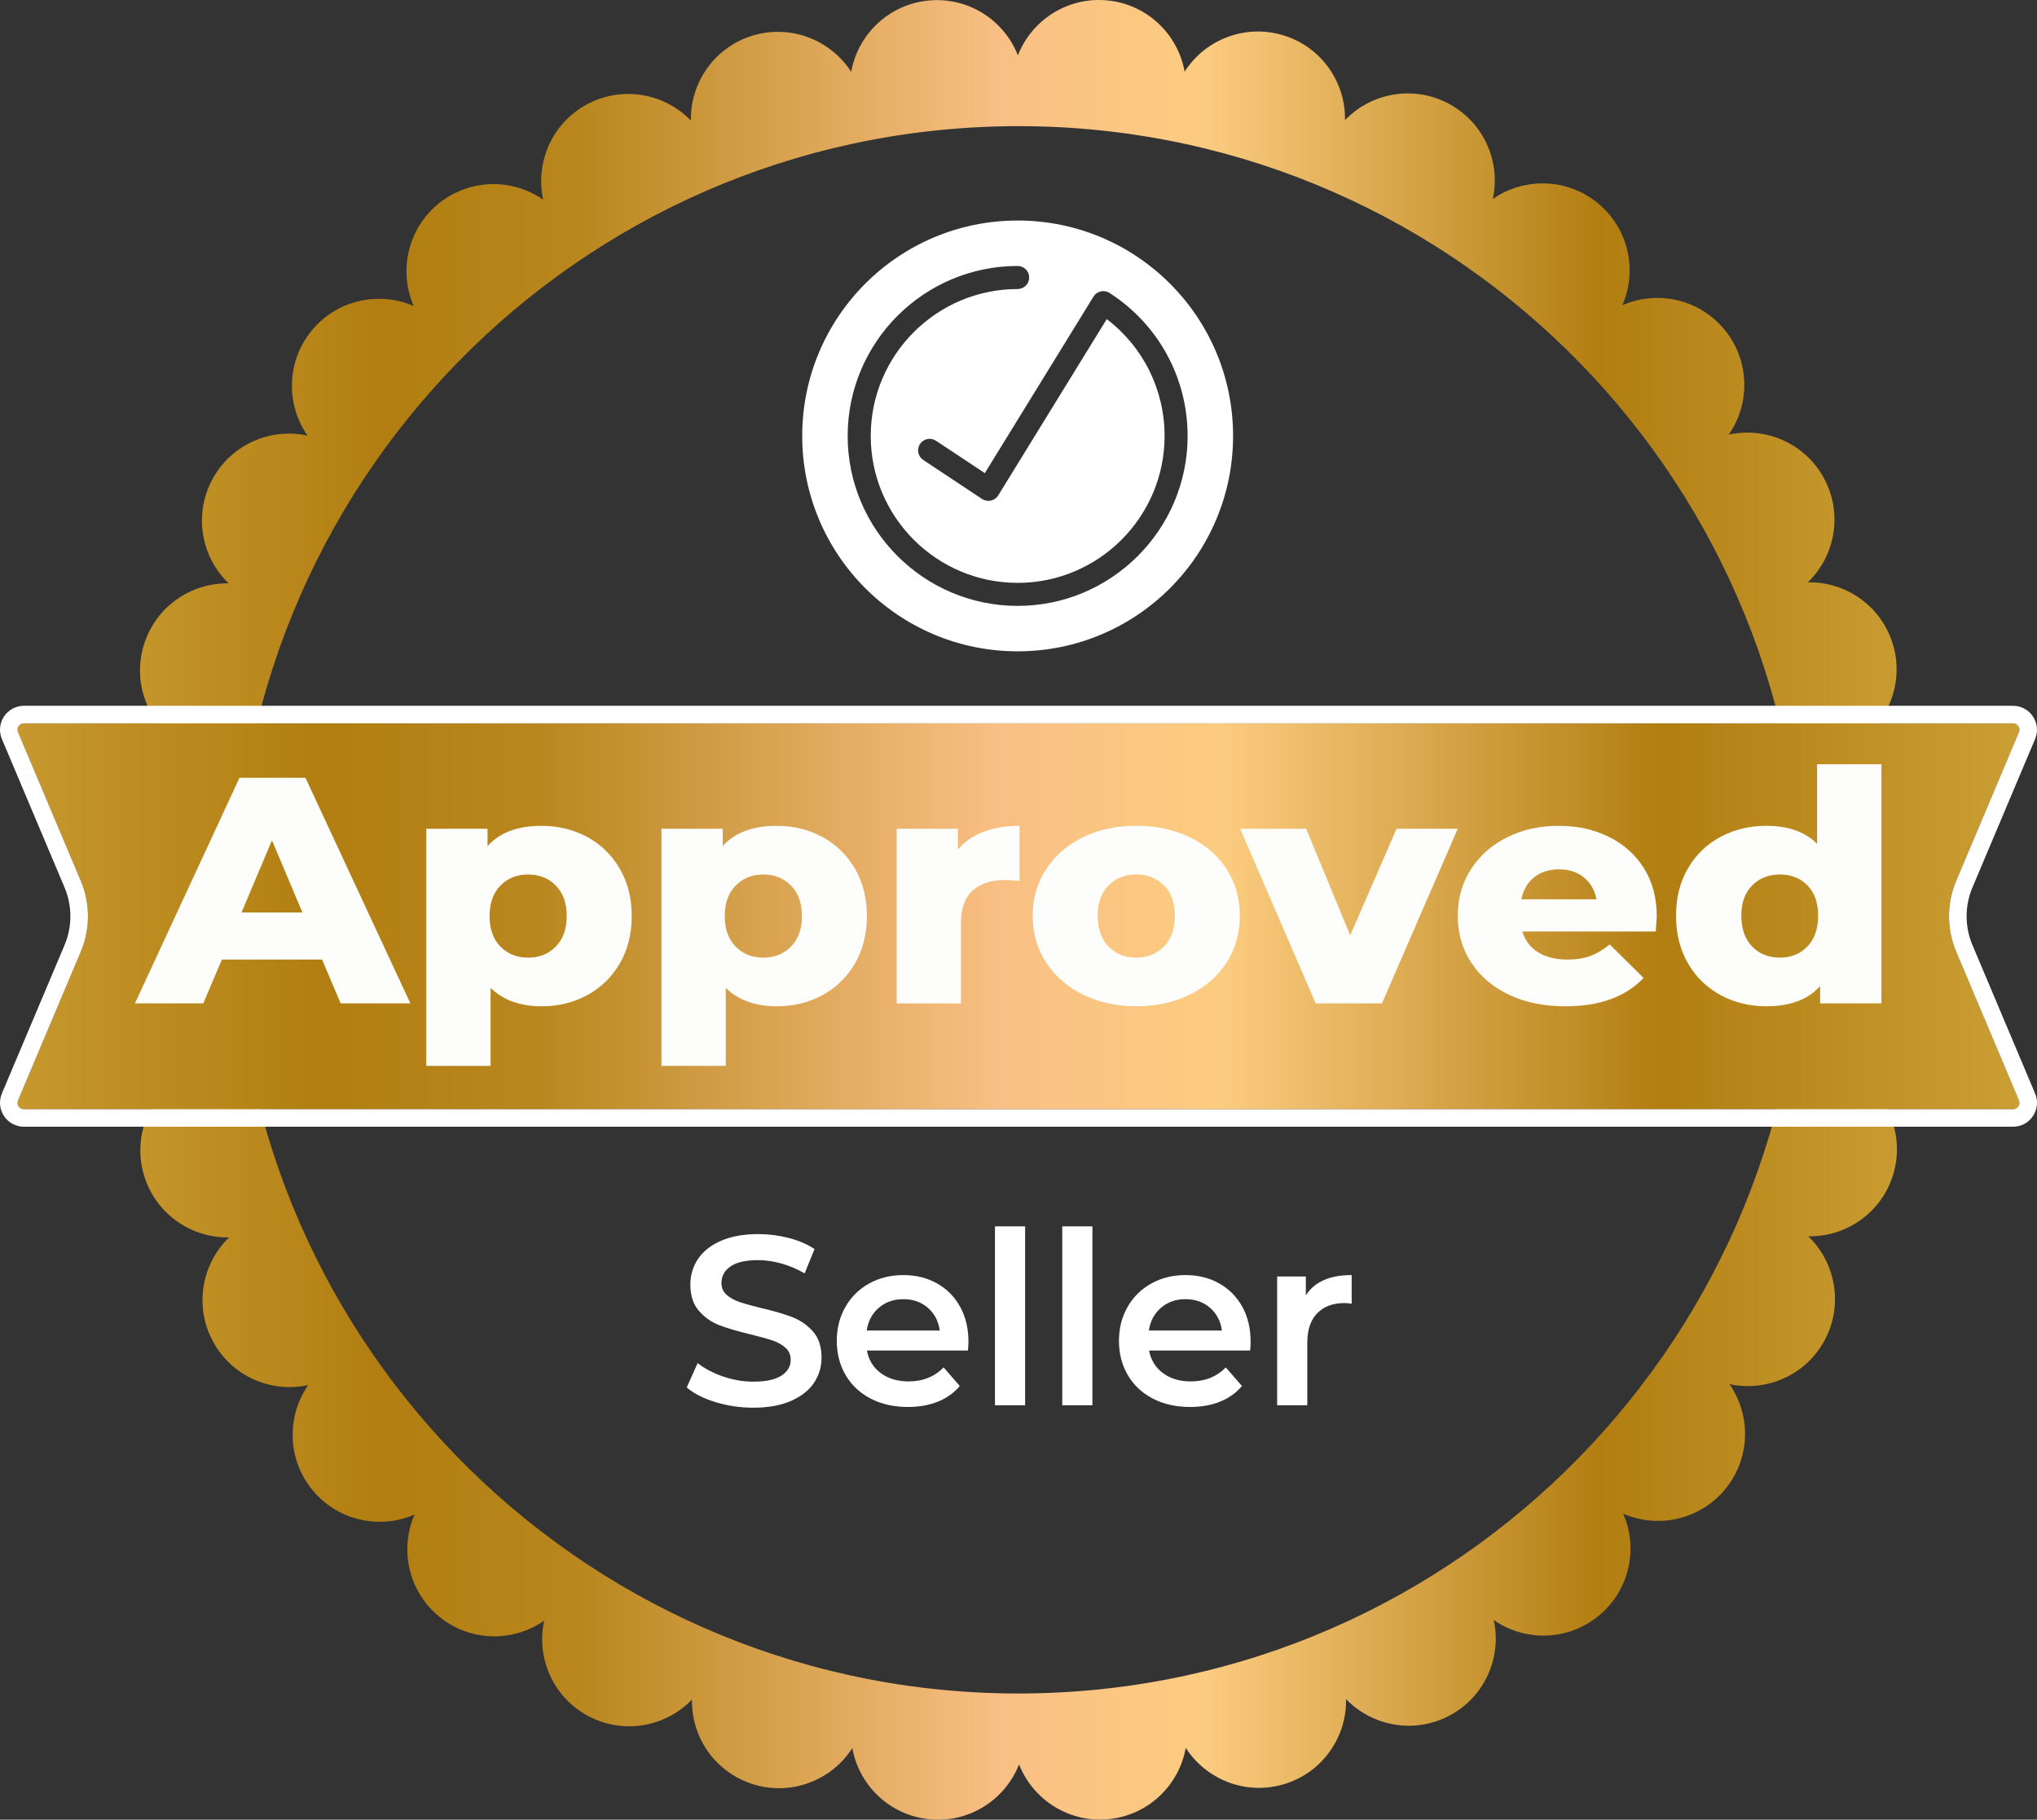
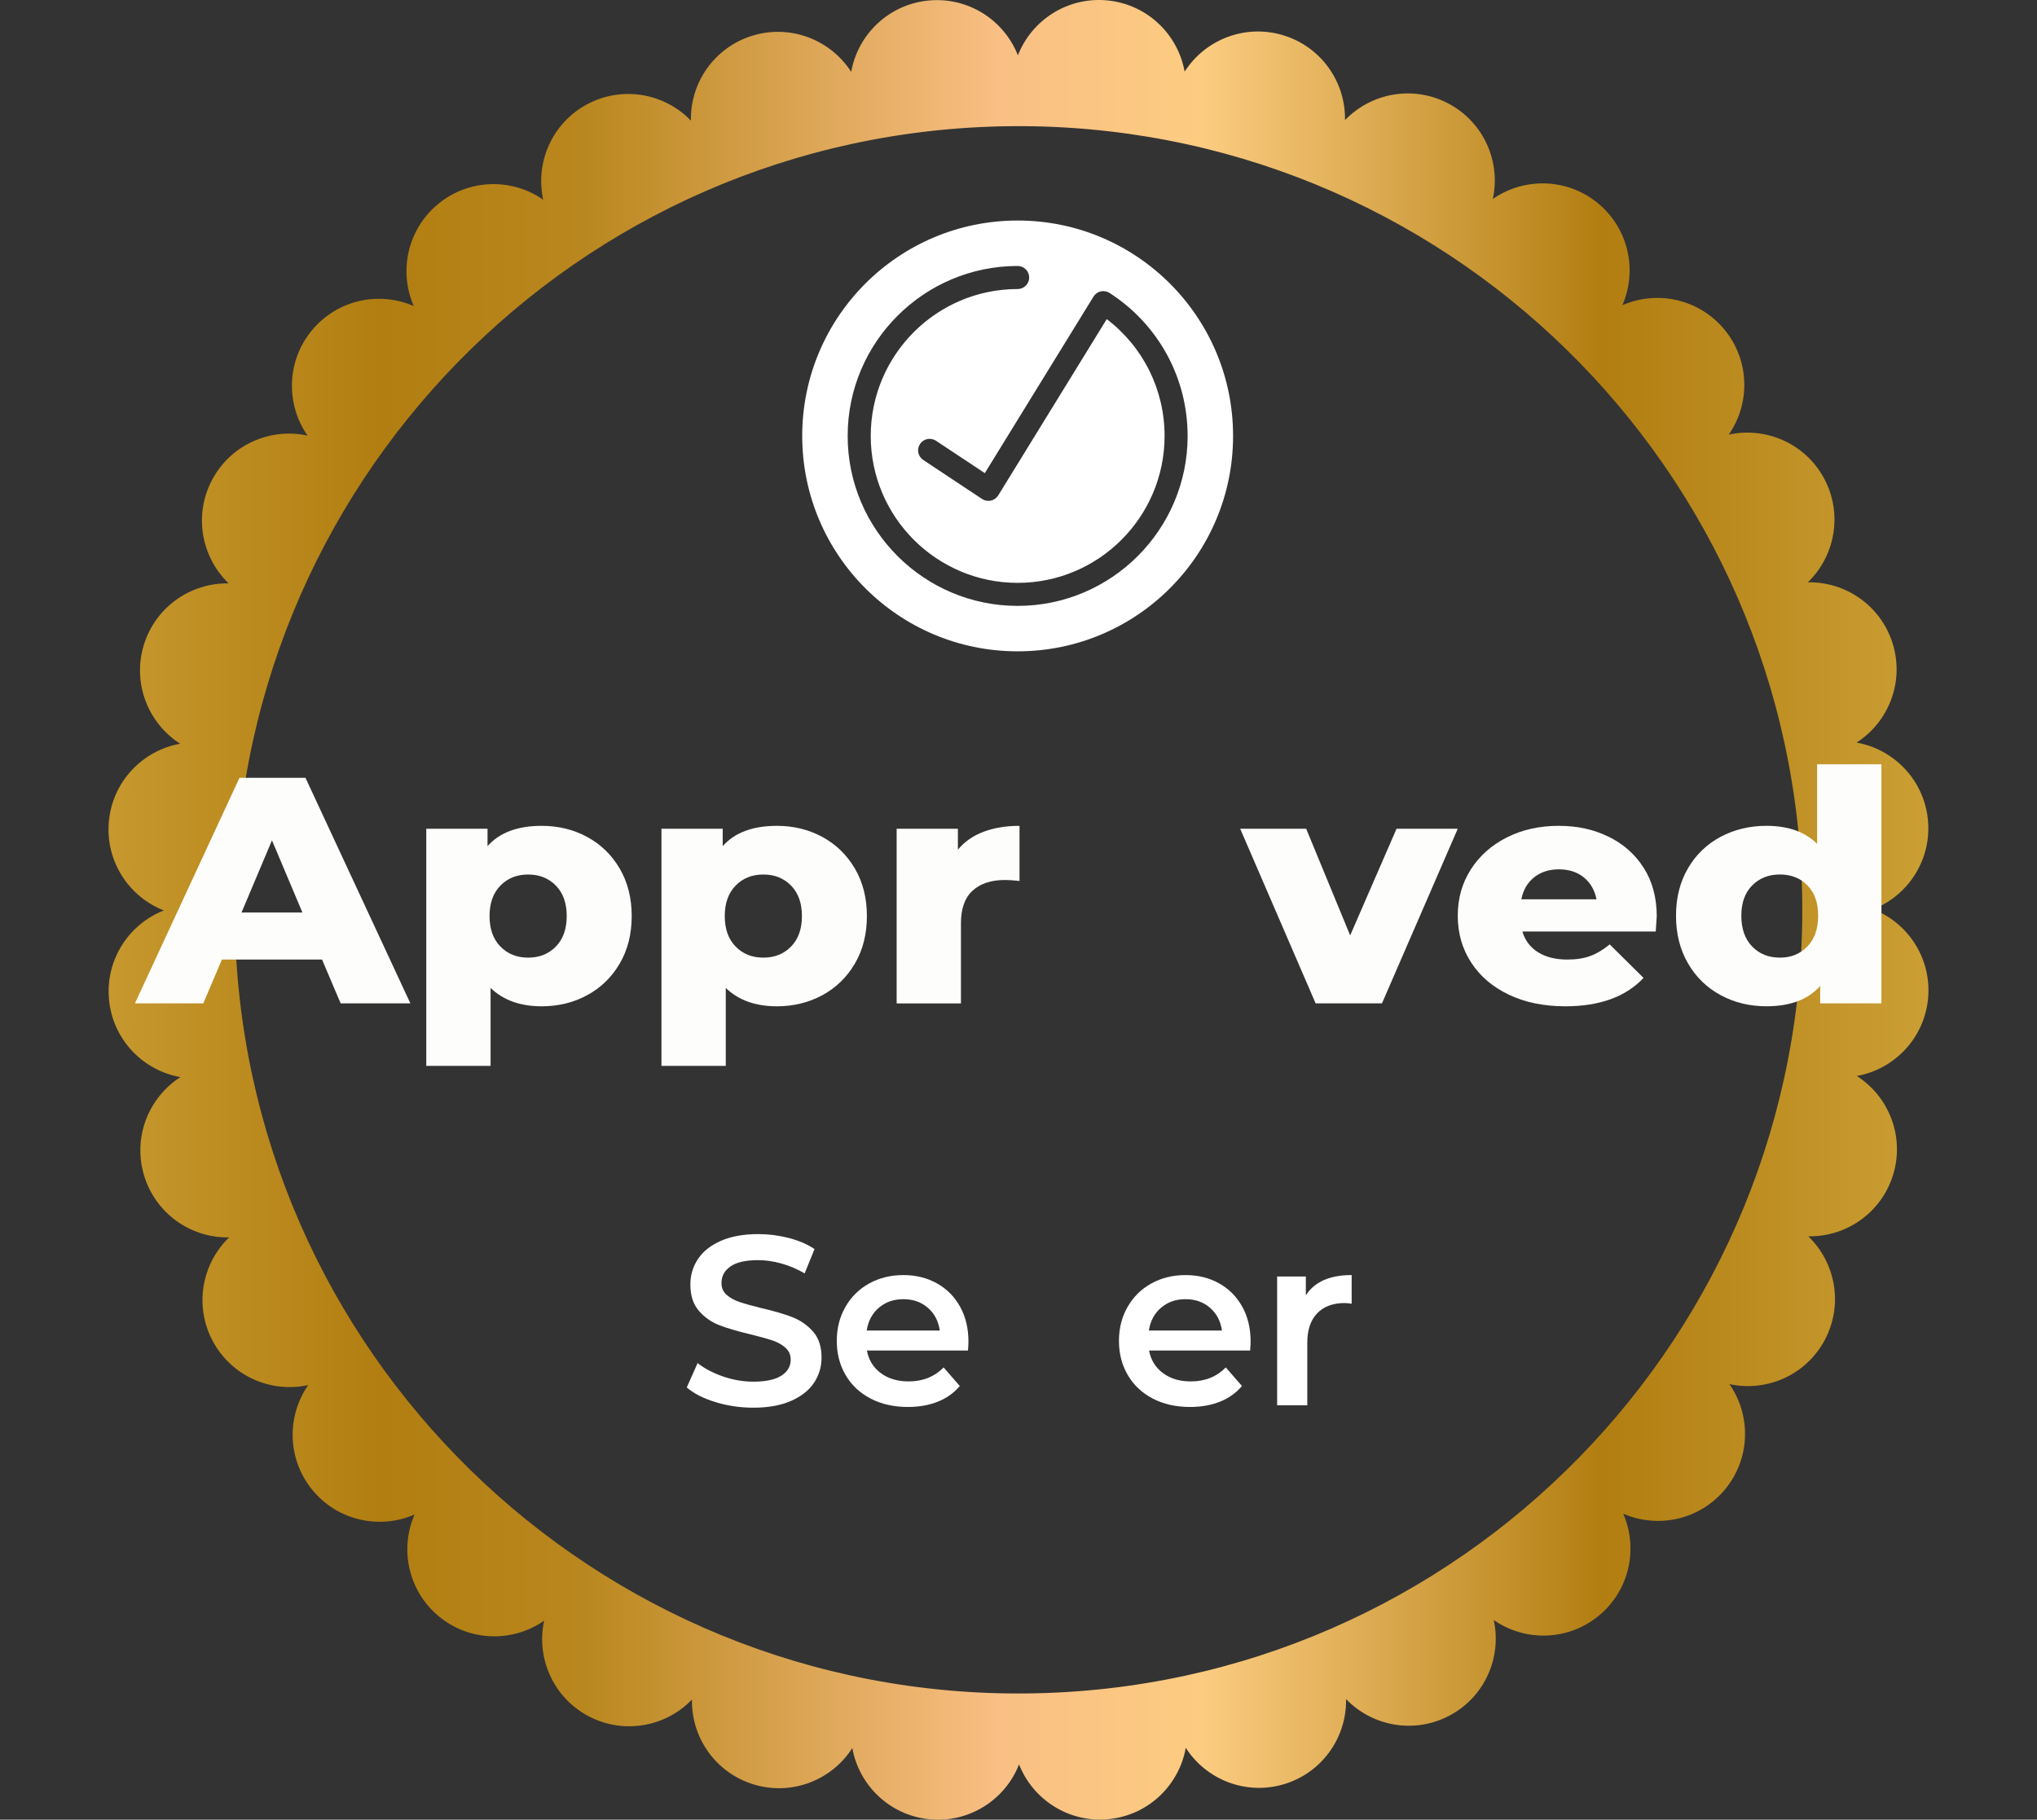
<svg xmlns="http://www.w3.org/2000/svg" xmlns:xlink="http://www.w3.org/1999/xlink" id="Layer_2" data-name="Layer 2" viewBox="0 0 929.1 830.09">
  <rect x="0" y="0" width="929.1" height="830.09" fill="#333333" stroke="none" />
  <defs>
    <style>
      .cls-1 {
        fill: #fdfefb;
      }

      .cls-2 {
        fill: #fff;
      }

      .cls-3 {
        fill: url(#Light_Gold_2);
      }

      .cls-4 {
        fill: url(#Light_Gold_2-2);
      }
    </style>
    <linearGradient id="Light_Gold_2" data-name="Light Gold 2" x1="49.51" y1="415.04" x2="879.59" y2="415.04" gradientUnits="userSpaceOnUse">
      <stop offset="0" stop-color="#c6982e" />
      <stop offset=".15" stop-color="#b27e11" />
      <stop offset=".26" stop-color="#b9871e" />
      <stop offset=".49" stop-color="#f9bf84" />
      <stop offset=".6" stop-color="#fccc81" />
      <stop offset=".82" stop-color="#b27e11" />
      <stop offset=".84" stop-color="#b48115" />
      <stop offset="1" stop-color="#cb9f34" />
    </linearGradient>
    <linearGradient id="Light_Gold_2-2" data-name="Light Gold 2" x1="8" y1="417.98" x2="921.1" y2="417.98" xlink:href="#Light_Gold_2" />
  </defs>
  <g id="Layer_5" data-name="Layer 5">
    <g>
      <path class="cls-3" d="M854.35,414.79c16.13-6.33,26.79-22.78,24.99-40.87h0c-1.79-18.1-15.47-32.13-32.54-35.17,14.59-9.35,21.83-27.57,16.54-44.96h0c-5.29-17.4-21.45-28.5-38.77-28.15,12.48-12.02,16.03-31.3,7.45-47.33h0c-8.58-16.03-26.59-23.76-43.52-20.04,9.9-14.22,9.62-33.82-1.92-47.87h0c-11.54-14.05-30.72-18.12-46.59-11.17,6.93-15.88,2.84-35.05-11.23-46.58h0c-14.06-11.53-33.66-11.78-47.87-1.86,3.7-16.93-4.06-34.93-20.1-43.49h0c-16.04-8.56-35.31-4.99-47.32,7.51.33-17.33-10.79-33.47-28.2-38.73h0c-17.4-5.27-35.61,2-44.94,16.6-3.06-17.06-17.11-30.72-35.21-32.49h0c-18.1-1.77-34.53,8.91-40.84,25.05-6.33-16.13-22.78-26.79-40.87-24.99h0c-18.1,1.79-32.13,15.47-35.17,32.54-9.35-14.59-27.57-21.83-44.96-16.54h0c-17.4,5.29-28.5,21.45-28.15,38.77-12.02-12.48-31.3-16.03-47.33-7.45h0c-16.03,8.58-23.76,26.59-20.04,43.52-14.22-9.9-33.82-9.62-47.87,1.93h0c-14.05,11.55-18.12,30.72-11.17,46.59-15.88-6.93-35.05-2.84-46.58,11.23h0c-11.53,14.06-11.78,33.66-1.86,47.87-16.93-3.7-34.93,4.06-43.49,20.1h0c-8.56,16.04-4.99,35.31,7.51,47.32-17.33-.33-33.47,10.79-38.73,28.2h0c-5.27,17.4,2,35.61,16.6,44.94-17.06,3.06-30.72,17.11-32.49,35.21h0c-1.77,18.1,8.91,34.53,25.05,40.84-16.13,6.33-26.79,22.78-24.99,40.87h0c1.79,18.1,15.47,32.13,32.54,35.17-14.59,9.35-21.83,27.57-16.54,44.96h0c5.29,17.4,21.45,28.5,38.77,28.15-12.48,12.02-16.03,31.3-7.45,47.33h0c8.58,16.03,26.59,23.76,43.52,20.04-9.9,14.22-9.62,33.82,1.92,47.87h0c11.54,14.05,30.72,18.12,46.59,11.17-6.93,15.88-2.84,35.05,11.23,46.58h0c14.06,11.53,33.66,11.78,47.87,1.86-3.7,16.93,4.06,34.93,20.1,43.49h0c16.04,8.56,35.31,4.99,47.32-7.51-.33,17.33,10.79,33.47,28.2,38.73h0c17.4,5.27,35.61-2,44.94-16.6,3.06,17.06,17.11,30.72,35.21,32.49h0c18.1,1.77,34.53-8.91,40.84-25.05,6.33,16.13,22.78,26.79,40.87,24.99h0c18.1-1.79,32.13-15.47,35.17-32.54,9.35,14.59,27.57,21.83,44.96,16.54h0c17.4-5.29,28.5-21.45,28.15-38.77,12.02,12.48,31.3,16.03,47.33,7.45h0c16.03-8.58,23.76-26.59,20.04-43.52,14.22,9.9,33.82,9.62,47.87-1.93h0c14.05-11.55,18.12-30.72,11.17-46.59,15.88,6.93,35.05,2.84,46.58-11.23h0c11.53-14.06,11.78-33.66,1.86-47.87,16.93,3.7,34.93-4.06,43.49-20.1h0c8.56-16.04,4.98-35.31-7.51-47.32,17.33.33,33.47-10.79,38.73-28.2h0c5.27-17.4-2-35.61-16.6-44.94,17.06-3.06,30.72-17.11,32.49-35.21h0c1.77-18.1-8.91-34.53-25.05-40.84ZM468.51,772.51c-197.42,2.19-359.24-156.08-361.43-353.51-2.19-197.42,156.08-359.24,353.51-361.43,197.42-2.19,359.24,156.08,361.43,353.51s-156.08,359.24-353.51,361.43Z" />
      <g>
-         <path class="cls-4" d="M892.25,434.12c-4.36-10.32-4.36-21.96,0-32.28l28.59-67.74c.88-1.94-.54-4.14-2.67-4.14H10.94c-2.13,0-3.55,2.2-2.67,4.14l28.59,67.74c4.35,10.32,4.35,21.96,0,32.28l-28.59,67.74c-.88,1.94.54,4.14,2.67,4.14h907.23c2.13,0,3.55-2.2,2.67-4.14l-28.59-67.74Z" />
-         <path class="cls-2" d="M918.16,329.96c2.13,0,3.55,2.2,2.67,4.14l-28.59,67.74c-4.35,10.32-4.35,21.96,0,32.28l28.59,67.74c.88,1.94-.54,4.14-2.67,4.14H10.94c-2.13,0-3.55-2.2-2.67-4.14l28.59-67.74c4.35-10.32,4.35-21.96,0-32.28l-28.59-67.74c-.88-1.94.54-4.14,2.67-4.14h907.23M918.16,321.96H10.94c-3.73,0-7.16,1.87-9.18,5-2,3.09-2.31,6.94-.83,10.31l28.56,67.68c3.49,8.28,3.49,17.78,0,26.06L.92,498.68c-1.47,3.37-1.17,7.21.83,10.31,2.02,3.13,5.45,5,9.18,5h907.23c3.73,0,7.16-1.87,9.18-5,2-3.09,2.31-6.94.83-10.3l-28.56-67.68c-3.49-8.28-3.49-17.78,0-26.06l28.56-67.68c1.47-3.37,1.16-7.21-.83-10.3-2.02-3.13-5.45-5-9.18-5h0Z" />
-       </g>
+         </g>
      <g>
        <path class="cls-1" d="M146.9,437.73h-45.69l-8.49,19.99h-31.18l47.69-102.9h30.1l47.85,102.9h-31.8l-8.49-19.99ZM137.94,416.27l-13.89-32.93-13.89,32.93h27.78Z" />
        <path class="cls-1" d="M267.83,381.8c6.22,3.38,11.16,8.18,14.82,14.41,3.65,6.22,5.48,13.45,5.48,21.68s-1.83,15.46-5.48,21.68c-3.65,6.22-8.59,11.02-14.82,14.41-6.23,3.38-13.15,5.07-20.76,5.07-9.78,0-17.54-2.79-23.31-8.38v35.57h-29.33v-108.19h27.94v7.94c5.45-6.17,13.68-9.26,24.7-9.26,7.61,0,14.53,1.69,20.76,5.07ZM253.55,431.78c3.29-3.38,4.94-8.01,4.94-13.89s-1.65-10.51-4.94-13.89c-3.29-3.38-7.51-5.07-12.66-5.07s-9.37,1.69-12.66,5.07c-3.29,3.38-4.94,8.01-4.94,13.89s1.65,10.51,4.94,13.89c3.29,3.38,7.51,5.07,12.66,5.07s9.36-1.69,12.66-5.07Z" />
        <path class="cls-1" d="M375.1,381.8c6.22,3.38,11.16,8.18,14.82,14.41,3.65,6.22,5.48,13.45,5.48,21.68s-1.83,15.46-5.48,21.68c-3.65,6.22-8.59,11.02-14.82,14.41-6.23,3.38-13.15,5.07-20.76,5.07-9.78,0-17.54-2.79-23.31-8.38v35.57h-29.33v-108.19h27.94v7.94c5.45-6.17,13.68-9.26,24.7-9.26,7.61,0,14.53,1.69,20.76,5.07ZM360.83,431.78c3.29-3.38,4.94-8.01,4.94-13.89s-1.65-10.51-4.94-13.89c-3.29-3.38-7.51-5.07-12.66-5.07s-9.37,1.69-12.66,5.07c-3.29,3.38-4.94,8.01-4.94,13.89s1.65,10.51,4.94,13.89c3.29,3.38,7.51,5.07,12.66,5.07s9.36-1.69,12.66-5.07Z" />
        <path class="cls-1" d="M448.57,379.45c4.79-1.81,10.26-2.72,16.44-2.72v25.14c-2.68-.29-4.89-.44-6.64-.44-6.28,0-11.19,1.62-14.74,4.85-3.55,3.23-5.33,8.18-5.33,14.85v36.6h-29.33v-79.67h27.94v9.55c2.98-3.62,6.87-6.34,11.65-8.16Z" />
-         <path class="cls-1" d="M494.03,453.75c-7.2-3.53-12.84-8.43-16.9-14.7-4.07-6.27-6.1-13.38-6.1-21.32s2.03-14.9,6.1-21.17c4.06-6.27,9.67-11.15,16.82-14.63,7.15-3.48,15.25-5.22,24.31-5.22s17.18,1.74,24.39,5.22c7.2,3.48,12.81,8.33,16.82,14.55,4.01,6.22,6.02,13.3,6.02,21.24s-2.01,15.04-6.02,21.32c-4.01,6.27-9.62,11.17-16.82,14.7-7.2,3.53-15.33,5.29-24.39,5.29s-17.03-1.76-24.23-5.29ZM530.92,431.78c3.29-3.38,4.94-8.06,4.94-14.04s-1.65-10.49-4.94-13.82c-3.29-3.33-7.51-5-12.66-5s-9.36,1.67-12.66,5c-3.29,3.33-4.94,7.94-4.94,13.82s1.64,10.66,4.94,14.04c3.29,3.38,7.51,5.07,12.66,5.07s9.36-1.69,12.66-5.07Z" />
        <path class="cls-1" d="M664.9,378.05l-34.57,79.67h-30.25l-34.42-79.67h30.1l20.07,48.66,21.15-48.66h27.94Z" />
        <path class="cls-1" d="M755.19,424.94h-60.81c1.23,4.12,3.63,7.28,7.18,9.48,3.55,2.21,8,3.31,13.35,3.31,4.01,0,7.49-.54,10.42-1.62,2.93-1.08,5.89-2.84,8.88-5.29l15.43,15.29c-8.13,8.62-20.01,12.94-35.65,12.94-9.78,0-18.37-1.76-25.78-5.29-7.41-3.53-13.15-8.43-17.21-14.7-4.07-6.27-6.1-13.38-6.1-21.32s1.98-14.87,5.94-21.09c3.96-6.22,9.44-11.1,16.44-14.63,7-3.53,14.87-5.29,23.62-5.29s15.9,1.64,22.69,4.92c6.79,3.28,12.17,8.04,16.13,14.26,3.96,6.22,5.94,13.6,5.94,22.12,0,.2-.15,2.5-.46,6.91ZM699.7,400.24c-3.04,2.45-4.97,5.78-5.79,10h34.27c-.83-4.21-2.75-7.54-5.79-10-3.04-2.45-6.82-3.67-11.34-3.67s-8.31,1.23-11.34,3.67Z" />
        <path class="cls-1" d="M858.14,348.65v109.07h-27.94v-7.94c-5.46,6.17-13.64,9.26-24.54,9.26-7.62,0-14.56-1.69-20.84-5.07-6.28-3.38-11.24-8.21-14.89-14.48-3.65-6.27-5.48-13.52-5.48-21.76s1.83-15.46,5.48-21.68c3.65-6.22,8.62-11,14.89-14.33,6.28-3.33,13.22-5,20.84-5,9.98,0,17.7,2.74,23.15,8.23v-36.31h29.33ZM824.34,431.78c3.29-3.38,4.94-8.06,4.94-14.04s-1.62-10.49-4.86-13.82c-3.24-3.33-7.44-5-12.58-5s-9.36,1.67-12.66,5c-3.29,3.33-4.94,7.94-4.94,13.82s1.64,10.66,4.94,14.04c3.29,3.38,7.51,5.07,12.66,5.07s9.21-1.69,12.5-5.07Z" />
      </g>
      <g>
        <path class="cls-2" d="M326.39,639.63c-5.54-1.69-9.92-3.92-13.15-6.71l4.95-11.11c3.15,2.49,7.02,4.53,11.61,6.11,4.58,1.58,9.18,2.36,13.8,2.36,5.72,0,9.99-.92,12.82-2.75,2.82-1.83,4.23-4.25,4.23-7.26,0-2.2-.79-4.01-2.37-5.45-1.58-1.43-3.57-2.55-5.99-3.35-2.42-.81-5.72-1.72-9.9-2.75-5.87-1.39-10.62-2.79-14.25-4.18-3.63-1.39-6.75-3.58-9.35-6.55-2.6-2.97-3.91-6.98-3.91-12.04,0-4.25,1.16-8.12,3.46-11.6,2.31-3.48,5.79-6.25,10.45-8.3,4.66-2.05,10.36-3.08,17.1-3.08,4.69,0,9.31.59,13.86,1.76,4.55,1.17,8.47,2.86,11.77,5.06l-4.51,11.11c-3.37-1.98-6.89-3.48-10.56-4.51-3.67-1.03-7.22-1.54-10.67-1.54-5.65,0-9.84.95-12.59,2.86-2.75,1.91-4.12,4.44-4.12,7.59,0,2.2.79,4,2.36,5.39,1.58,1.39,3.58,2.49,6,3.3,2.42.81,5.72,1.72,9.9,2.75,5.72,1.32,10.41,2.7,14.08,4.12,3.67,1.43,6.8,3.61,9.4,6.54,2.6,2.93,3.91,6.89,3.91,11.88,0,4.25-1.16,8.1-3.46,11.55-2.31,3.45-5.81,6.2-10.5,8.25-4.69,2.05-10.41,3.08-17.16,3.08-5.94,0-11.68-.84-17.21-2.53Z" />
        <path class="cls-2" d="M441.5,616.09h-46.09c.81,4.33,2.92,7.75,6.33,10.29,3.41,2.53,7.65,3.79,12.71,3.79,6.45,0,11.77-2.13,15.95-6.38l7.37,8.47c-2.64,3.15-5.98,5.54-10.01,7.15-4.03,1.61-8.58,2.42-13.64,2.42-6.45,0-12.14-1.28-17.05-3.85-4.91-2.57-8.71-6.14-11.38-10.72-2.68-4.58-4.02-9.77-4.02-15.57s1.3-10.87,3.91-15.46c2.6-4.58,6.21-8.16,10.83-10.72,4.62-2.57,9.83-3.85,15.62-3.85s10.83,1.27,15.34,3.79c4.51,2.53,8.03,6.09,10.56,10.67,2.53,4.58,3.79,9.88,3.79,15.89,0,.95-.07,2.31-.22,4.07ZM400.86,596.56c-3.04,2.6-4.89,6.07-5.55,10.4h33.33c-.59-4.25-2.38-7.7-5.39-10.34-3.01-2.64-6.75-3.96-11.22-3.96s-8.12,1.3-11.17,3.91Z" />
-         <path class="cls-2" d="M453.82,559.44h13.75v81.62h-13.75v-81.62Z" />
-         <path class="cls-2" d="M484.51,559.44h13.75v81.62h-13.75v-81.62Z" />
        <path class="cls-2" d="M570.2,616.09h-46.09c.81,4.33,2.92,7.75,6.33,10.29,3.41,2.53,7.65,3.79,12.71,3.79,6.45,0,11.77-2.13,15.95-6.38l7.37,8.47c-2.64,3.15-5.98,5.54-10.01,7.15-4.03,1.61-8.58,2.42-13.64,2.42-6.45,0-12.14-1.28-17.05-3.85-4.91-2.57-8.71-6.14-11.38-10.72-2.68-4.58-4.02-9.77-4.02-15.57s1.3-10.87,3.91-15.46c2.6-4.58,6.21-8.16,10.83-10.72,4.62-2.57,9.83-3.85,15.62-3.85s10.83,1.27,15.34,3.79c4.51,2.53,8.03,6.09,10.56,10.67,2.53,4.58,3.79,9.88,3.79,15.89,0,.95-.07,2.31-.22,4.07ZM529.56,596.56c-3.04,2.6-4.89,6.07-5.55,10.4h33.33c-.59-4.25-2.38-7.7-5.39-10.34-3.01-2.64-6.75-3.96-11.22-3.96s-8.12,1.3-11.17,3.91Z" />
        <path class="cls-2" d="M616.51,581.66v13.09c-1.17-.22-2.24-.33-3.19-.33-5.35,0-9.53,1.56-12.54,4.67-3.01,3.12-4.51,7.61-4.51,13.47v28.49h-13.75v-58.74h13.09v8.58c3.96-6.16,10.93-9.24,20.9-9.24Z" />
      </g>
      <path class="cls-2" d="M562.42,198.86c0,54.27-43.99,98.26-98.26,98.26s-98.26-43.99-98.26-98.26,43.99-98.26,98.26-98.26,98.26,43.99,98.26,98.26ZM541.68,198.86c0-26.48-13.31-50.87-35.6-65.22-1.19-.76-2.63-1.02-4.01-.71-1.38.31-2.57,1.17-3.31,2.37l-49.57,80.53-22.28-14.77c-2.42-1.6-5.68-.94-7.28,1.48-1.61,2.42-.94,5.68,1.48,7.29l26.81,17.78c1.19.79,2.64,1.06,4.04.75,1.39-.31,2.6-1.16,3.35-2.38l49.49-80.41c16.61,12.65,26.38,32.21,26.38,53.3,0,36.95-30.06,67.02-67.02,67.02s-67.01-30.06-67.01-67.02,30.06-67.02,67.01-67.02c2.9,0,5.26-2.35,5.26-5.26s-2.35-5.26-5.26-5.26c-42.75,0-77.53,34.78-77.53,77.53s34.78,77.53,77.53,77.53,77.53-34.78,77.53-77.53Z" />
    </g>
  </g>
</svg>